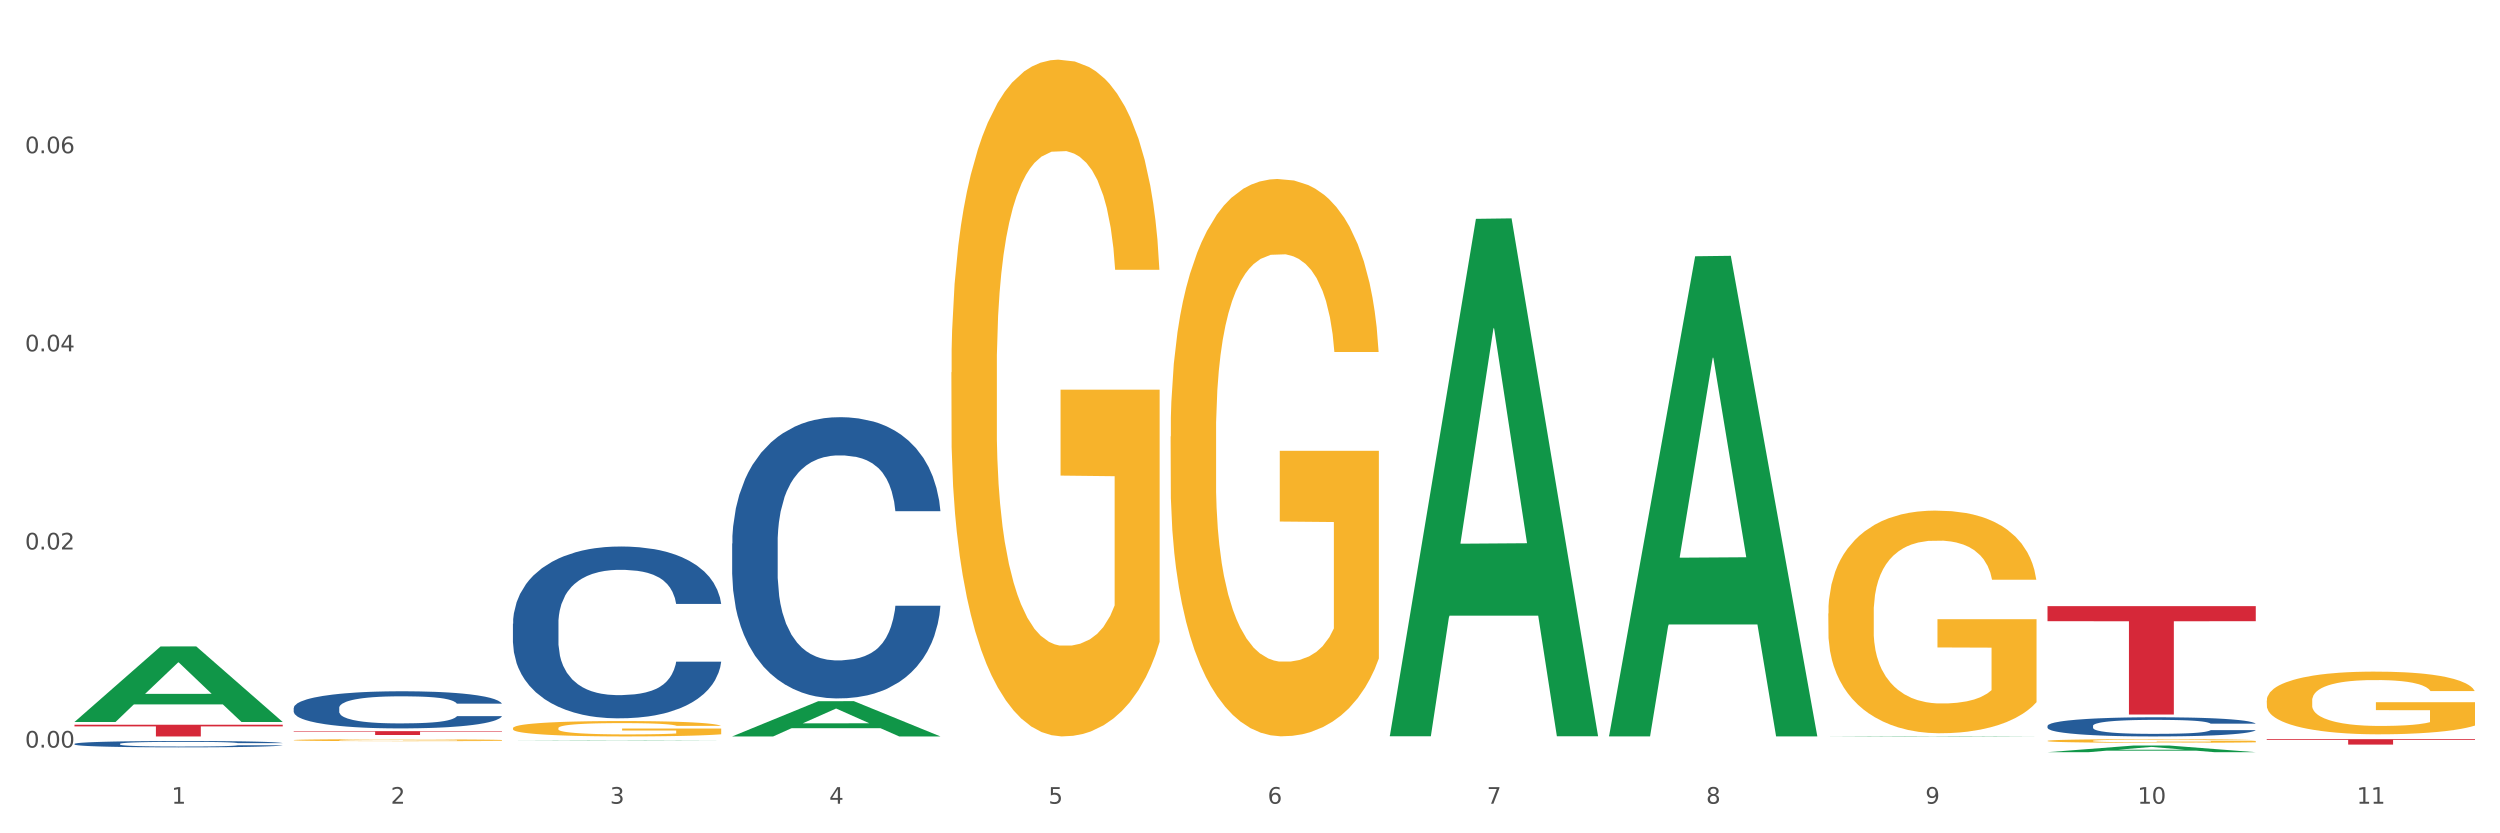
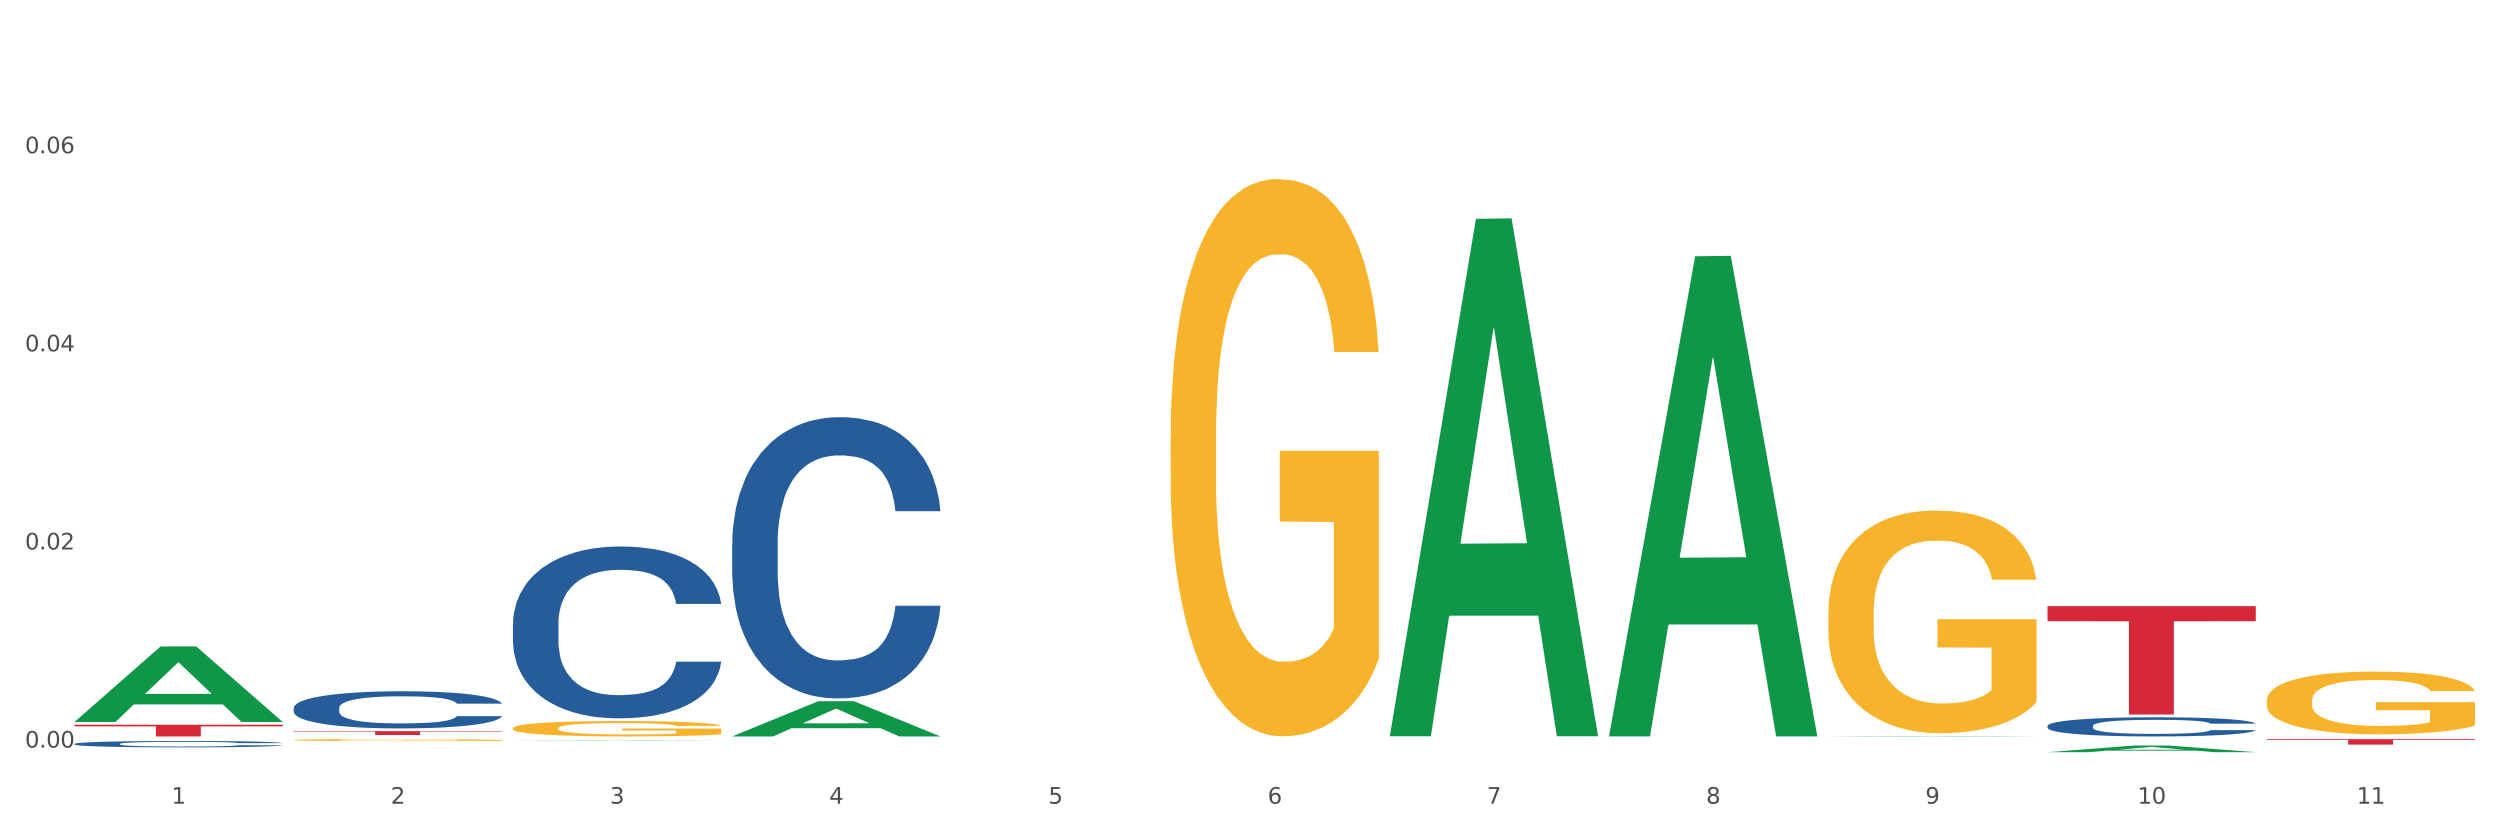
<svg xmlns="http://www.w3.org/2000/svg" xmlns:xlink="http://www.w3.org/1999/xlink" width="1080pt" height="360pt" viewBox="0 0 1080 360" version="1.1">
  <rect x="0" y="0" width="1080" height="360" fill="#333333" stroke="none" />
  <defs>
    <style type="text/css">*{stroke-linejoin: round; stroke-linecap: butt}</style>
  </defs>
  <g id="figure_1">
    <g id="patch_1">
      <path d="M 0 360  L 1080 360  L 1080 0  L 0 0  z " style="fill: #ffffff; stroke: #ffffff; stroke-linejoin: miter" />
    </g>
    <g id="axes_1">
      <g id="matplotlib.axis_1">
        <g id="xtick_1">
          <g id="text_1">
            <g style="fill: #4d4d4d" transform="translate(74.106 347.204) scale(0.096 -0.096)">
              <defs>
                <path id="DejaVuSans-31" d="M 794 531  L 1825 531  L 1825 4091  L 703 3866  L 703 4441  L 1819 4666  L 2450 4666  L 2450 531  L 3481 531  L 3481 0  L 794 0  L 794 531  z " transform="scale(0.016)" />
              </defs>
              <use xlink:href="#DejaVuSans-31" />
            </g>
          </g>
        </g>
        <g id="xtick_2">
          <g id="text_2">
            <g style="fill: #4d4d4d" transform="translate(168.812 347.204) scale(0.096 -0.096)">
              <defs>
                <path id="DejaVuSans-32" d="M 1228 531  L 3431 531  L 3431 0  L 469 0  L 469 531  Q 828 903 1448 1529  Q 2069 2156 2228 2338  Q 2531 2678 2651 2914  Q 2772 3150 2772 3378  Q 2772 3750 2511 3984  Q 2250 4219 1831 4219  Q 1534 4219 1204 4116  Q 875 4013 500 3803  L 500 4441  Q 881 4594 1212 4672  Q 1544 4750 1819 4750  Q 2544 4750 2975 4387  Q 3406 4025 3406 3419  Q 3406 3131 3298 2873  Q 3191 2616 2906 2266  Q 2828 2175 2409 1742  Q 1991 1309 1228 531  z " transform="scale(0.016)" />
              </defs>
              <use xlink:href="#DejaVuSans-32" />
            </g>
          </g>
        </g>
        <g id="xtick_3">
          <g id="text_3">
            <g style="fill: #4d4d4d" transform="translate(263.517 347.204) scale(0.096 -0.096)">
              <defs>
                <path id="DejaVuSans-33" d="M 2597 2516  Q 3050 2419 3304 2112  Q 3559 1806 3559 1356  Q 3559 666 3084 287  Q 2609 -91 1734 -91  Q 1441 -91 1130 -33  Q 819 25 488 141  L 488 750  Q 750 597 1062 519  Q 1375 441 1716 441  Q 2309 441 2620 675  Q 2931 909 2931 1356  Q 2931 1769 2642 2001  Q 2353 2234 1838 2234  L 1294 2234  L 1294 2753  L 1863 2753  Q 2328 2753 2575 2939  Q 2822 3125 2822 3475  Q 2822 3834 2567 4026  Q 2313 4219 1838 4219  Q 1578 4219 1281 4162  Q 984 4106 628 3988  L 628 4550  Q 988 4650 1302 4700  Q 1616 4750 1894 4750  Q 2613 4750 3031 4423  Q 3450 4097 3450 3541  Q 3450 3153 3228 2886  Q 3006 2619 2597 2516  z " transform="scale(0.016)" />
              </defs>
              <use xlink:href="#DejaVuSans-33" />
            </g>
          </g>
        </g>
        <g id="xtick_4">
          <g id="text_4">
            <g style="fill: #4d4d4d" transform="translate(358.223 347.204) scale(0.096 -0.096)">
              <defs>
                <path id="DejaVuSans-34" d="M 2419 4116  L 825 1625  L 2419 1625  L 2419 4116  z M 2253 4666  L 3047 4666  L 3047 1625  L 3713 1625  L 3713 1100  L 3047 1100  L 3047 0  L 2419 0  L 2419 1100  L 313 1100  L 313 1709  L 2253 4666  z " transform="scale(0.016)" />
              </defs>
              <use xlink:href="#DejaVuSans-34" />
            </g>
          </g>
        </g>
        <g id="xtick_5">
          <g id="text_5">
            <g style="fill: #4d4d4d" transform="translate(452.928 347.204) scale(0.096 -0.096)">
              <defs>
                <path id="DejaVuSans-35" d="M 691 4666  L 3169 4666  L 3169 4134  L 1269 4134  L 1269 2991  Q 1406 3038 1543 3061  Q 1681 3084 1819 3084  Q 2600 3084 3056 2656  Q 3513 2228 3513 1497  Q 3513 744 3044 326  Q 2575 -91 1722 -91  Q 1428 -91 1123 -41  Q 819 9 494 109  L 494 744  Q 775 591 1075 516  Q 1375 441 1709 441  Q 2250 441 2565 725  Q 2881 1009 2881 1497  Q 2881 1984 2565 2268  Q 2250 2553 1709 2553  Q 1456 2553 1204 2497  Q 953 2441 691 2322  L 691 4666  z " transform="scale(0.016)" />
              </defs>
              <use xlink:href="#DejaVuSans-35" />
            </g>
          </g>
        </g>
        <g id="xtick_6">
          <g id="text_6">
            <g style="fill: #4d4d4d" transform="translate(547.634 347.204) scale(0.096 -0.096)">
              <defs>
                <path id="DejaVuSans-36" d="M 2113 2584  Q 1688 2584 1439 2293  Q 1191 2003 1191 1497  Q 1191 994 1439 701  Q 1688 409 2113 409  Q 2538 409 2786 701  Q 3034 994 3034 1497  Q 3034 2003 2786 2293  Q 2538 2584 2113 2584  z M 3366 4563  L 3366 3988  Q 3128 4100 2886 4159  Q 2644 4219 2406 4219  Q 1781 4219 1451 3797  Q 1122 3375 1075 2522  Q 1259 2794 1537 2939  Q 1816 3084 2150 3084  Q 2853 3084 3261 2657  Q 3669 2231 3669 1497  Q 3669 778 3244 343  Q 2819 -91 2113 -91  Q 1303 -91 875 529  Q 447 1150 447 2328  Q 447 3434 972 4092  Q 1497 4750 2381 4750  Q 2619 4750 2861 4703  Q 3103 4656 3366 4563  z " transform="scale(0.016)" />
              </defs>
              <use xlink:href="#DejaVuSans-36" />
            </g>
          </g>
        </g>
        <g id="xtick_7">
          <g id="text_7">
            <g style="fill: #4d4d4d" transform="translate(642.339 347.204) scale(0.096 -0.096)">
              <defs>
                <path id="DejaVuSans-37" d="M 525 4666  L 3525 4666  L 3525 4397  L 1831 0  L 1172 0  L 2766 4134  L 525 4134  L 525 4666  z " transform="scale(0.016)" />
              </defs>
              <use xlink:href="#DejaVuSans-37" />
            </g>
          </g>
        </g>
        <g id="xtick_8">
          <g id="text_8">
            <g style="fill: #4d4d4d" transform="translate(737.044 347.204) scale(0.096 -0.096)">
              <defs>
                <path id="DejaVuSans-38" d="M 2034 2216  Q 1584 2216 1326 1975  Q 1069 1734 1069 1313  Q 1069 891 1326 650  Q 1584 409 2034 409  Q 2484 409 2743 651  Q 3003 894 3003 1313  Q 3003 1734 2745 1975  Q 2488 2216 2034 2216  z M 1403 2484  Q 997 2584 770 2862  Q 544 3141 544 3541  Q 544 4100 942 4425  Q 1341 4750 2034 4750  Q 2731 4750 3128 4425  Q 3525 4100 3525 3541  Q 3525 3141 3298 2862  Q 3072 2584 2669 2484  Q 3125 2378 3379 2068  Q 3634 1759 3634 1313  Q 3634 634 3220 271  Q 2806 -91 2034 -91  Q 1263 -91 848 271  Q 434 634 434 1313  Q 434 1759 690 2068  Q 947 2378 1403 2484  z M 1172 3481  Q 1172 3119 1398 2916  Q 1625 2713 2034 2713  Q 2441 2713 2670 2916  Q 2900 3119 2900 3481  Q 2900 3844 2670 4047  Q 2441 4250 2034 4250  Q 1625 4250 1398 4047  Q 1172 3844 1172 3481  z " transform="scale(0.016)" />
              </defs>
              <use xlink:href="#DejaVuSans-38" />
            </g>
          </g>
        </g>
        <g id="xtick_9">
          <g id="text_9">
            <g style="fill: #4d4d4d" transform="translate(831.75 347.204) scale(0.096 -0.096)">
              <defs>
                <path id="DejaVuSans-39" d="M 703 97  L 703 672  Q 941 559 1184 500  Q 1428 441 1663 441  Q 2288 441 2617 861  Q 2947 1281 2994 2138  Q 2813 1869 2534 1725  Q 2256 1581 1919 1581  Q 1219 1581 811 2004  Q 403 2428 403 3163  Q 403 3881 828 4315  Q 1253 4750 1959 4750  Q 2769 4750 3195 4129  Q 3622 3509 3622 2328  Q 3622 1225 3098 567  Q 2575 -91 1691 -91  Q 1453 -91 1209 -44  Q 966 3 703 97  z M 1959 2075  Q 2384 2075 2632 2365  Q 2881 2656 2881 3163  Q 2881 3666 2632 3958  Q 2384 4250 1959 4250  Q 1534 4250 1286 3958  Q 1038 3666 1038 3163  Q 1038 2656 1286 2365  Q 1534 2075 1959 2075  z " transform="scale(0.016)" />
              </defs>
              <use xlink:href="#DejaVuSans-39" />
            </g>
          </g>
        </g>
        <g id="xtick_10">
          <g id="text_10">
            <g style="fill: #4d4d4d" transform="translate(923.401 347.204) scale(0.096 -0.096)">
              <defs>
                <path id="DejaVuSans-30" d="M 2034 4250  Q 1547 4250 1301 3770  Q 1056 3291 1056 2328  Q 1056 1369 1301 889  Q 1547 409 2034 409  Q 2525 409 2770 889  Q 3016 1369 3016 2328  Q 3016 3291 2770 3770  Q 2525 4250 2034 4250  z M 2034 4750  Q 2819 4750 3233 4129  Q 3647 3509 3647 2328  Q 3647 1150 3233 529  Q 2819 -91 2034 -91  Q 1250 -91 836 529  Q 422 1150 422 2328  Q 422 3509 836 4129  Q 1250 4750 2034 4750  z " transform="scale(0.016)" />
              </defs>
              <use xlink:href="#DejaVuSans-31" />
              <use xlink:href="#DejaVuSans-30" transform="translate(63.623 0)" />
            </g>
          </g>
        </g>
        <g id="xtick_11">
          <g id="text_11">
            <g style="fill: #4d4d4d" transform="translate(1018.107 347.204) scale(0.096 -0.096)">
              <use xlink:href="#DejaVuSans-31" />
              <use xlink:href="#DejaVuSans-31" transform="translate(63.623 0)" />
            </g>
          </g>
        </g>
        <g id="xtick_12" />
        <g id="xtick_13" />
        <g id="xtick_14" />
        <g id="xtick_15" />
        <g id="xtick_16" />
        <g id="xtick_17" />
        <g id="xtick_18" />
        <g id="xtick_19" />
        <g id="xtick_20" />
        <g id="xtick_21" />
      </g>
      <g id="matplotlib.axis_2">
        <g id="ytick_1">
          <g id="text_12">
            <g style="fill: #4d4d4d" transform="translate(10.8 322.965) scale(0.096 -0.096)">
              <defs>
                <path id="DejaVuSans-2e" d="M 684 794  L 1344 794  L 1344 0  L 684 0  L 684 794  z " transform="scale(0.016)" />
              </defs>
              <use xlink:href="#DejaVuSans-30" />
              <use xlink:href="#DejaVuSans-2e" transform="translate(63.623 0)" />
              <use xlink:href="#DejaVuSans-30" transform="translate(95.41 0)" />
              <use xlink:href="#DejaVuSans-30" transform="translate(159.033 0)" />
            </g>
          </g>
        </g>
        <g id="ytick_2">
          <g id="text_13">
            <g style="fill: #4d4d4d" transform="translate(10.8 237.377) scale(0.096 -0.096)">
              <use xlink:href="#DejaVuSans-30" />
              <use xlink:href="#DejaVuSans-2e" transform="translate(63.623 0)" />
              <use xlink:href="#DejaVuSans-30" transform="translate(95.41 0)" />
              <use xlink:href="#DejaVuSans-32" transform="translate(159.033 0)" />
            </g>
          </g>
        </g>
        <g id="ytick_3">
          <g id="text_14">
            <g style="fill: #4d4d4d" transform="translate(10.8 151.789) scale(0.096 -0.096)">
              <use xlink:href="#DejaVuSans-30" />
              <use xlink:href="#DejaVuSans-2e" transform="translate(63.623 0)" />
              <use xlink:href="#DejaVuSans-30" transform="translate(95.41 0)" />
              <use xlink:href="#DejaVuSans-34" transform="translate(159.033 0)" />
            </g>
          </g>
        </g>
        <g id="ytick_4">
          <g id="text_15">
            <g style="fill: #4d4d4d" transform="translate(10.8 66.201) scale(0.096 -0.096)">
              <use xlink:href="#DejaVuSans-30" />
              <use xlink:href="#DejaVuSans-2e" transform="translate(63.623 0)" />
              <use xlink:href="#DejaVuSans-30" transform="translate(95.41 0)" />
              <use xlink:href="#DejaVuSans-36" transform="translate(159.033 0)" />
            </g>
          </g>
        </g>
        <g id="ytick_5" />
        <g id="ytick_6" />
        <g id="ytick_7" />
        <g id="ytick_8" />
      </g>
      <g id="PolyCollection_1">
        <path d="M 32.175 311.852  L 32.268 311.822  L 69.369 279.267  L 84.766 279.236  L 122.145 311.914  L 104.337 311.914  L 96.267 304.304  L 57.96 304.304  L 57.682 304.427  L 49.891 311.914  L 32.175 311.914  L 32.175 311.852  L 62.783 299.763  L 91.444 299.733  L 77.253 286.201  L 77.067 286.14  L 76.882 286.232  L 62.691 299.733  L 62.783 299.763  L 32.175 311.852  z " clip-path="url(#p949eebed60)" style="fill: #109648" />
-         <path d="M 410.997 160.866  L 411.103 160.599  L 411.103 150.987  L 411.316 142.71  L 412.378 122.684  L 413.971 106.129  L 415.14 97.318  L 416.308 90.109  L 417.689 82.9  L 419.388 75.423  L 422.469 64.476  L 424.381 58.869  L 426.718 52.995  L 430.967 44.45  L 434.047 39.644  L 437.234 35.639  L 442.439 30.833  L 445.838 28.697  L 449.449 27.095  L 453.804 26.027  L 457.097 25.759  L 464.32 26.561  L 470.481 28.964  L 473.456 30.833  L 477.28 34.037  L 479.298 36.173  L 482.591 40.445  L 485.99 46.052  L 488.327 50.858  L 491.832 59.937  L 494.488 69.015  L 496.931 80.23  L 498.205 87.973  L 499.161 95.182  L 500.011 103.459  L 500.861 116.543  L 481.741 116.543  L 480.997 107.198  L 479.829 98.386  L 478.129 89.842  L 476.642 84.502  L 474.093 77.826  L 471.756 73.554  L 469.313 70.35  L 466.339 67.68  L 464.002 66.345  L 460.709 65.277  L 454.229 65.544  L 449.874 67.68  L 446.9 70.35  L 444.988 72.753  L 443.288 75.423  L 441.376 79.161  L 439.146 84.769  L 437.552 89.842  L 435.959 96.25  L 434.684 102.658  L 433.516 110.135  L 432.56 118.145  L 431.816 126.422  L 431.179 136.569  L 430.648 153.39  L 430.648 189.971  L 430.86 198.248  L 431.392 209.195  L 432.029 217.473  L 433.091 227.352  L 434.047 234.027  L 435.853 243.64  L 437.871 251.65  L 439.464 256.723  L 441.058 260.995  L 443.82 266.869  L 446.9 271.676  L 449.556 274.613  L 453.167 277.283  L 455.61 278.351  L 457.735 278.885  L 462.94 278.885  L 466.657 278.084  L 470.8 276.215  L 473.987 273.812  L 476.642 270.875  L 479.616 266.068  L 481.528 261.529  L 481.528 205.724  L 458.16 205.457  L 458.16 168.343  L 500.967 168.343  L 500.967 277.283  L 499.161 282.89  L 497.143 287.963  L 495.019 292.502  L 491.832 298.11  L 488.008 303.45  L 484.609 307.188  L 480.997 310.392  L 476.748 313.329  L 471.225 315.999  L 467.826 317.067  L 463.577 317.868  L 458.584 318.135  L 454.229 317.601  L 449.98 316.266  L 445.519 313.863  L 441.164 310.392  L 437.871 306.921  L 434.578 302.649  L 431.073 297.042  L 428.311 291.701  L 426.187 286.895  L 423.85 280.754  L 421.3 272.744  L 419.388 265.534  L 417.689 258.058  L 415.883 248.446  L 414.608 240.168  L 413.334 229.755  L 412.59 222.012  L 411.74 209.996  L 411.103 193.175  L 410.997 160.866  z " clip-path="url(#p949eebed60)" style="fill: #f7b32b" />
        <path d="M 505.702 188.579  L 505.809 188.359  L 505.809 180.443  L 506.021 173.627  L 507.083 157.135  L 508.677 143.502  L 509.845 136.246  L 511.014 130.309  L 512.394 124.372  L 514.094 118.215  L 517.174 109.199  L 519.086 104.582  L 521.423 99.744  L 525.672 92.708  L 528.753 88.75  L 531.939 85.451  L 537.144 81.493  L 540.543 79.734  L 544.155 78.415  L 548.51 77.535  L 551.803 77.316  L 559.026 77.975  L 565.187 79.954  L 568.161 81.493  L 571.985 84.132  L 574.003 85.891  L 577.296 89.409  L 580.695 94.027  L 583.032 97.985  L 586.537 105.461  L 589.193 112.938  L 591.636 122.173  L 592.911 128.55  L 593.867 134.487  L 594.717 141.303  L 595.566 152.078  L 576.446 152.078  L 575.703 144.382  L 574.534 137.125  L 572.835 130.089  L 571.348 125.691  L 568.798 120.194  L 566.461 116.676  L 564.018 114.037  L 561.044 111.838  L 558.707 110.739  L 555.414 109.859  L 548.935 110.079  L 544.58 111.838  L 541.606 114.037  L 539.694 116.016  L 537.994 118.215  L 536.082 121.293  L 533.851 125.911  L 532.258 130.089  L 530.665 135.366  L 529.39 140.644  L 528.222 146.8  L 527.266 153.397  L 526.522 160.214  L 525.885 168.569  L 525.354 182.422  L 525.354 212.547  L 525.566 219.364  L 526.097 228.379  L 526.734 235.196  L 527.797 243.332  L 528.753 248.829  L 530.558 256.745  L 532.577 263.342  L 534.17 267.519  L 535.763 271.038  L 538.525 275.875  L 541.606 279.833  L 544.261 282.252  L 547.873 284.451  L 550.316 285.33  L 552.44 285.77  L 557.645 285.77  L 561.363 285.111  L 565.505 283.571  L 568.692 281.592  L 571.348 279.174  L 574.322 275.216  L 576.234 271.477  L 576.234 225.521  L 552.865 225.301  L 552.865 194.736  L 595.673 194.736  L 595.673 284.451  L 593.867 289.069  L 591.849 293.246  L 589.724 296.985  L 586.537 301.602  L 582.713 306  L 579.314 309.078  L 575.703 311.717  L 571.454 314.136  L 565.93 316.335  L 562.531 317.214  L 558.282 317.874  L 553.29 318.094  L 548.935 317.654  L 544.686 316.555  L 540.225 314.576  L 535.87 311.717  L 532.577 308.859  L 529.284 305.34  L 525.778 300.723  L 523.017 296.325  L 520.892 292.367  L 518.555 287.309  L 516.006 280.713  L 514.094 274.776  L 512.394 268.619  L 510.589 260.703  L 509.314 253.886  L 508.039 245.311  L 507.296 238.934  L 506.446 229.039  L 505.809 215.186  L 505.702 188.579  z " clip-path="url(#p949eebed60)" style="fill: #f7b32b" />
        <path d="M 789.819 265.025  L 789.925 264.937  L 789.925 261.775  L 790.138 259.051  L 791.2 252.463  L 792.793 247.016  L 793.962 244.117  L 795.13 241.745  L 796.511 239.373  L 798.21 236.913  L 801.291 233.311  L 803.203 231.466  L 805.54 229.533  L 809.789 226.722  L 812.869 225.141  L 816.056 223.823  L 821.261 222.242  L 824.66 221.539  L 828.271 221.012  L 832.626 220.66  L 835.919 220.573  L 843.142 220.836  L 849.303 221.627  L 852.277 222.242  L 856.101 223.296  L 858.12 223.999  L 861.413 225.404  L 864.812 227.249  L 867.149 228.831  L 870.654 231.817  L 873.309 234.804  L 875.753 238.494  L 877.027 241.042  L 877.983 243.414  L 878.833 246.137  L 879.683 250.442  L 860.563 250.442  L 859.819 247.367  L 858.651 244.468  L 856.951 241.657  L 855.464 239.9  L 852.915 237.704  L 850.578 236.298  L 848.135 235.244  L 845.161 234.365  L 842.824 233.926  L 839.531 233.575  L 833.051 233.662  L 828.696 234.365  L 825.722 235.244  L 823.81 236.034  L 822.11 236.913  L 820.198 238.143  L 817.968 239.988  L 816.374 241.657  L 814.781 243.765  L 813.506 245.874  L 812.338 248.334  L 811.382 250.969  L 810.638 253.692  L 810.001 257.031  L 809.47 262.565  L 809.47 274.601  L 809.682 277.324  L 810.213 280.926  L 810.851 283.65  L 811.913 286.9  L 812.869 289.096  L 814.675 292.259  L 816.693 294.895  L 818.286 296.564  L 819.88 297.969  L 822.641 299.902  L 825.722 301.483  L 828.377 302.45  L 831.989 303.328  L 834.432 303.68  L 836.557 303.855  L 841.761 303.855  L 845.479 303.592  L 849.622 302.977  L 852.809 302.186  L 855.464 301.22  L 858.438 299.639  L 860.35 298.145  L 860.35 279.784  L 836.981 279.696  L 836.981 267.485  L 879.789 267.485  L 879.789 303.328  L 877.983 305.173  L 875.965 306.842  L 873.841 308.336  L 870.654 310.181  L 866.83 311.938  L 863.431 313.168  L 859.819 314.222  L 855.57 315.188  L 850.047 316.067  L 846.648 316.418  L 842.399 316.682  L 837.406 316.77  L 833.051 316.594  L 828.802 316.155  L 824.341 315.364  L 819.986 314.222  L 816.693 313.08  L 813.4 311.674  L 809.895 309.829  L 807.133 308.072  L 805.009 306.491  L 802.672 304.47  L 800.122 301.835  L 798.21 299.463  L 796.511 297.003  L 794.705 293.84  L 793.43 291.117  L 792.156 287.691  L 791.412 285.143  L 790.562 281.19  L 789.925 275.655  L 789.819 265.025  z " clip-path="url(#p949eebed60)" style="fill: #f7b32b" />
-         <path d="M 884.524 320.047  L 884.631 320.045  L 884.631 319.993  L 884.843 319.949  L 885.905 319.841  L 887.499 319.752  L 888.667 319.704  L 889.835 319.665  L 891.216 319.626  L 892.916 319.586  L 895.996 319.527  L 897.908 319.497  L 900.245 319.465  L 904.494 319.419  L 907.575 319.393  L 910.761 319.371  L 915.966 319.345  L 919.365 319.334  L 922.977 319.325  L 927.332 319.32  L 930.625 319.318  L 937.848 319.322  L 944.009 319.335  L 946.983 319.345  L 950.807 319.363  L 952.825 319.374  L 956.118 319.397  L 959.517 319.428  L 961.854 319.453  L 965.359 319.502  L 968.015 319.551  L 970.458 319.612  L 971.733 319.654  L 972.689 319.692  L 973.539 319.737  L 974.388 319.808  L 955.268 319.808  L 954.525 319.757  L 953.356 319.71  L 951.657 319.664  L 950.17 319.635  L 947.62 319.599  L 945.283 319.576  L 942.84 319.559  L 939.866 319.544  L 937.529 319.537  L 934.236 319.531  L 927.757 319.533  L 923.402 319.544  L 920.427 319.559  L 918.515 319.572  L 916.816 319.586  L 914.904 319.606  L 912.673 319.636  L 911.08 319.664  L 909.487 319.698  L 908.212 319.733  L 907.043 319.773  L 906.087 319.816  L 905.344 319.861  L 904.707 319.916  L 904.175 320.006  L 904.175 320.204  L 904.388 320.248  L 904.919 320.307  L 905.556 320.352  L 906.619 320.405  L 907.575 320.441  L 909.38 320.493  L 911.399 320.536  L 912.992 320.564  L 914.585 320.587  L 917.347 320.618  L 920.427 320.644  L 923.083 320.66  L 926.695 320.674  L 929.138 320.68  L 931.262 320.683  L 936.467 320.683  L 940.185 320.679  L 944.327 320.669  L 947.514 320.656  L 950.17 320.64  L 953.144 320.614  L 955.056 320.59  L 955.056 320.289  L 931.687 320.287  L 931.687 320.087  L 974.495 320.087  L 974.495 320.674  L 972.689 320.705  L 970.671 320.732  L 968.546 320.757  L 965.359 320.787  L 961.535 320.816  L 958.136 320.836  L 954.525 320.853  L 950.276 320.869  L 944.752 320.883  L 941.353 320.889  L 937.104 320.893  L 932.112 320.895  L 927.757 320.892  L 923.508 320.885  L 919.047 320.872  L 914.691 320.853  L 911.399 320.834  L 908.106 320.811  L 904.6 320.781  L 901.839 320.752  L 899.714 320.726  L 897.377 320.693  L 894.828 320.65  L 892.916 320.611  L 891.216 320.571  L 889.411 320.519  L 888.136 320.474  L 886.861 320.418  L 886.118 320.376  L 885.268 320.312  L 884.631 320.221  L 884.524 320.047  z " clip-path="url(#p949eebed60)" style="fill: #f7b32b" />
        <path d="M 979.23 302.655  L 979.336 302.63  L 979.336 301.739  L 979.548 300.972  L 980.611 299.117  L 982.204 297.583  L 983.372 296.767  L 984.541 296.099  L 985.922 295.431  L 987.621 294.738  L 990.702 293.724  L 992.614 293.205  L 994.951 292.66  L 999.2 291.869  L 1002.28 291.423  L 1005.467 291.052  L 1010.672 290.607  L 1014.071 290.409  L 1017.682 290.261  L 1022.037 290.162  L 1025.33 290.137  L 1032.553 290.211  L 1038.714 290.434  L 1041.688 290.607  L 1045.512 290.904  L 1047.531 291.102  L 1050.824 291.498  L 1054.223 292.017  L 1056.56 292.462  L 1060.065 293.303  L 1062.72 294.145  L 1065.164 295.184  L 1066.438 295.901  L 1067.394 296.569  L 1068.244 297.336  L 1069.094 298.548  L 1049.974 298.548  L 1049.23 297.682  L 1048.062 296.866  L 1046.362 296.074  L 1044.875 295.579  L 1042.326 294.961  L 1039.989 294.565  L 1037.546 294.268  L 1034.572 294.021  L 1032.235 293.897  L 1028.942 293.798  L 1022.462 293.823  L 1018.107 294.021  L 1015.133 294.268  L 1013.221 294.491  L 1011.521 294.738  L 1009.609 295.085  L 1007.379 295.604  L 1005.785 296.074  L 1004.192 296.668  L 1002.917 297.262  L 1001.749 297.954  L 1000.793 298.697  L 1000.049 299.463  L 999.412 300.403  L 998.881 301.962  L 998.881 305.351  L 999.093 306.118  L 999.624 307.132  L 1000.262 307.899  L 1001.324 308.815  L 1002.28 309.433  L 1004.086 310.324  L 1006.104 311.066  L 1007.697 311.536  L 1009.291 311.932  L 1012.052 312.476  L 1015.133 312.921  L 1017.788 313.193  L 1021.4 313.441  L 1023.843 313.54  L 1025.968 313.589  L 1031.172 313.589  L 1034.89 313.515  L 1039.033 313.342  L 1042.22 313.119  L 1044.875 312.847  L 1047.849 312.402  L 1049.761 311.981  L 1049.761 306.811  L 1026.392 306.786  L 1026.392 303.347  L 1069.2 303.347  L 1069.2 313.441  L 1067.394 313.96  L 1065.376 314.43  L 1063.252 314.851  L 1060.065 315.37  L 1056.241 315.865  L 1052.842 316.211  L 1049.23 316.508  L 1044.981 316.78  L 1039.458 317.028  L 1036.059 317.127  L 1031.81 317.201  L 1026.817 317.226  L 1022.462 317.176  L 1018.213 317.053  L 1013.752 316.83  L 1009.397 316.508  L 1006.104 316.187  L 1002.811 315.791  L 999.306 315.271  L 996.544 314.777  L 994.42 314.331  L 992.083 313.762  L 989.533 313.02  L 987.621 312.352  L 985.922 311.66  L 984.116 310.769  L 982.841 310.002  L 981.567 309.037  L 980.823 308.32  L 979.973 307.207  L 979.336 305.648  L 979.23 302.655  z " clip-path="url(#p949eebed60)" style="fill: #f7b32b" />
        <path d="M 884.524 313.582  L 884.631 313.574  L 884.631 313.362  L 884.95 313.075  L 886.12 312.545  L 887.608 312.144  L 890.161 311.675  L 891.543 311.479  L 893.351 311.259  L 897.073 310.904  L 901.327 310.601  L 904.305 310.434  L 906.538 310.329  L 911.537 310.139  L 914.408 310.056  L 917.386 309.988  L 919.938 309.943  L 924.192 309.89  L 927.595 309.867  L 931.53 309.859  L 934.827 309.867  L 939.187 309.897  L 945.568 309.988  L 948.014 310.041  L 951.311 310.132  L 954.714 310.253  L 957.479 310.374  L 960.669 310.548  L 963.966 310.775  L 967.157 311.062  L 969.39 311.327  L 971.198 311.607  L 972.793 311.948  L 973.963 312.318  L 974.495 312.629  L 955.033 312.629  L 954.501 312.349  L 953.438 312.046  L 952.374 311.842  L 951.204 311.675  L 949.396 311.486  L 947.801 311.365  L 945.143 311.221  L 942.697 311.131  L 940.676 311.078  L 938.23 311.032  L 933.019 310.987  L 929.297 310.987  L 926.957 311.002  L 924.086 311.04  L 921.64 311.093  L 918.768 311.183  L 916.535 311.282  L 914.302 311.41  L 913.026 311.501  L 911.111 311.668  L 909.835 311.804  L 908.134 312.038  L 907.176 312.205  L 905.475 312.636  L 904.73 312.954  L 904.411 313.173  L 904.199 313.415  L 904.199 314.596  L 904.837 315.125  L 905.368 315.352  L 906.219 315.609  L 907.814 315.942  L 910.154 316.268  L 912.6 316.502  L 914.621 316.646  L 916.535 316.752  L 918.449 316.835  L 920.789 316.911  L 922.703 316.956  L 925.575 317.001  L 928.978 317.024  L 931.636 317.024  L 937.06 316.986  L 939.506 316.949  L 941.846 316.896  L 944.398 316.812  L 946.419 316.722  L 947.589 316.653  L 949.503 316.51  L 950.992 316.358  L 952.268 316.184  L 953.119 316.033  L 954.076 315.806  L 954.82 315.549  L 955.033 315.413  L 974.495 315.413  L 974.069 315.685  L 973.325 315.95  L 971.836 316.305  L 970.666 316.51  L 968.858 316.759  L 966.944 316.971  L 964.285 317.206  L 961.839 317.38  L 959.287 317.531  L 956.522 317.667  L 951.523 317.856  L 949.715 317.909  L 945.887 318  L 942.909 318.053  L 938.549 318.106  L 934.082 318.136  L 929.403 318.144  L 925.256 318.129  L 920.683 318.083  L 917.811 318.038  L 914.621 317.97  L 910.899 317.864  L 907.389 317.735  L 904.092 317.584  L 901.008 317.41  L 898.137 317.213  L 894.415 316.888  L 891.65 316.57  L 889.629 316.275  L 888.246 316.026  L 886.864 315.708  L 886.12 315.488  L 884.95 314.959  L 884.524 314.467  L 884.524 313.582  z " clip-path="url(#p949eebed60)" style="fill: #255c99" />
        <path d="M 316.291 234.813  L 316.398 234.702  L 316.398 231.595  L 316.717 227.378  L 317.887 219.611  L 319.376 213.729  L 321.928 206.849  L 323.31 203.964  L 325.118 200.746  L 328.84 195.531  L 333.094 191.092  L 336.072 188.651  L 338.305 187.097  L 343.304 184.323  L 346.175 183.103  L 349.153 182.104  L 351.705 181.438  L 355.959 180.661  L 359.362 180.328  L 363.297 180.217  L 366.594 180.328  L 370.954 180.772  L 377.335 182.104  L 379.781 182.881  L 383.078 184.212  L 386.481 185.988  L 389.246 187.763  L 392.436 190.315  L 395.733 193.644  L 398.924 197.861  L 401.157 201.745  L 402.965 205.851  L 404.56 210.844  L 405.73 216.282  L 406.262 220.831  L 386.8 220.831  L 386.268 216.725  L 385.205 212.287  L 384.141 209.291  L 382.971 206.849  L 381.164 204.075  L 379.568 202.3  L 376.91 200.191  L 374.464 198.86  L 372.443 198.083  L 369.997 197.417  L 364.786 196.751  L 361.064 196.751  L 358.724 196.973  L 355.853 197.528  L 353.407 198.305  L 350.535 199.637  L 348.302 201.079  L 346.069 202.966  L 344.793 204.297  L 342.878 206.738  L 341.602 208.736  L 339.901 212.176  L 338.944 214.617  L 337.242 220.942  L 336.498 225.603  L 336.178 228.821  L 335.966 232.372  L 335.966 249.683  L 336.604 257.45  L 337.136 260.779  L 337.986 264.552  L 339.582 269.435  L 341.921 274.206  L 344.367 277.646  L 346.388 279.755  L 348.302 281.308  L 350.216 282.529  L 352.556 283.638  L 354.47 284.304  L 357.342 284.97  L 360.745 285.303  L 363.403 285.303  L 368.827 284.748  L 371.273 284.193  L 373.613 283.416  L 376.165 282.196  L 378.186 280.864  L 379.356 279.865  L 381.27 277.757  L 382.759 275.538  L 384.035 272.986  L 384.886 270.766  L 385.843 267.437  L 386.587 263.664  L 386.8 261.667  L 406.262 261.667  L 405.836 265.662  L 405.092 269.546  L 403.603 274.761  L 402.433 277.757  L 400.625 281.419  L 398.711 284.526  L 396.052 287.966  L 393.606 290.518  L 391.054 292.738  L 388.289 294.735  L 383.291 297.509  L 381.483 298.286  L 377.654 299.618  L 374.676 300.394  L 370.316 301.171  L 365.849 301.615  L 361.17 301.726  L 357.023 301.504  L 352.45 300.838  L 349.578 300.172  L 346.388 299.174  L 342.666 297.62  L 339.156 295.734  L 335.859 293.514  L 332.775 290.962  L 329.904 288.077  L 326.182 283.305  L 323.417 278.645  L 321.396 274.317  L 320.014 270.655  L 318.631 265.995  L 317.887 262.777  L 316.717 255.009  L 316.291 247.796  L 316.291 234.813  z " clip-path="url(#p949eebed60)" style="fill: #255c99" />
        <path d="M 221.586 269.441  L 221.692 269.374  L 221.692 267.475  L 222.011 264.899  L 223.181 260.153  L 224.67 256.56  L 227.222 252.357  L 228.605 250.594  L 230.413 248.628  L 234.135 245.442  L 238.389 242.73  L 241.367 241.238  L 243.6 240.289  L 248.598 238.594  L 251.47 237.849  L 254.447 237.238  L 257 236.832  L 261.254 236.357  L 264.657 236.154  L 268.592 236.086  L 271.888 236.154  L 276.249 236.425  L 282.63 237.238  L 285.076 237.713  L 288.372 238.527  L 291.775 239.611  L 294.541 240.696  L 297.731 242.255  L 301.028 244.289  L 304.218 246.865  L 306.451 249.238  L 308.259 251.747  L 309.855 254.798  L 311.024 258.12  L 311.556 260.899  L 292.095 260.899  L 291.563 258.391  L 290.499 255.679  L 289.436 253.848  L 288.266 252.357  L 286.458 250.662  L 284.863 249.577  L 282.204 248.289  L 279.758 247.476  L 277.738 247.001  L 275.292 246.594  L 270.081 246.187  L 266.358 246.187  L 264.019 246.323  L 261.147 246.662  L 258.701 247.137  L 255.83 247.95  L 253.597 248.832  L 251.363 249.984  L 250.087 250.798  L 248.173 252.289  L 246.897 253.509  L 245.195 255.611  L 244.238 257.103  L 242.536 260.967  L 241.792 263.814  L 241.473 265.781  L 241.26 267.95  L 241.26 278.526  L 241.898 283.272  L 242.43 285.306  L 243.281 287.611  L 244.876 290.594  L 247.216 293.509  L 249.662 295.611  L 251.682 296.899  L 253.597 297.848  L 255.511 298.594  L 257.851 299.272  L 259.765 299.678  L 262.636 300.085  L 266.039 300.289  L 268.698 300.289  L 274.122 299.95  L 276.568 299.611  L 278.907 299.136  L 281.46 298.39  L 283.48 297.577  L 284.65 296.967  L 286.564 295.678  L 288.053 294.323  L 289.329 292.763  L 290.18 291.407  L 291.137 289.373  L 291.882 287.068  L 292.095 285.848  L 311.556 285.848  L 311.131 288.289  L 310.386 290.662  L 308.897 293.848  L 307.728 295.678  L 305.92 297.916  L 304.005 299.814  L 301.347 301.916  L 298.901 303.475  L 296.348 304.831  L 293.583 306.051  L 288.585 307.746  L 286.777 308.221  L 282.949 309.034  L 279.971 309.509  L 275.611 309.983  L 271.144 310.255  L 266.465 310.322  L 262.317 310.187  L 257.744 309.78  L 254.873 309.373  L 251.682 308.763  L 247.96 307.814  L 244.451 306.661  L 241.154 305.306  L 238.07 303.746  L 235.198 301.984  L 231.476 299.068  L 228.711 296.221  L 226.691 293.577  L 225.308 291.34  L 223.926 288.492  L 223.181 286.526  L 222.011 281.78  L 221.586 277.374  L 221.586 269.441  z " clip-path="url(#p949eebed60)" style="fill: #255c99" />
        <path d="M 126.88 305.837  L 126.987 305.822  L 126.987 305.412  L 127.306 304.856  L 128.476 303.83  L 129.965 303.054  L 132.517 302.146  L 133.899 301.765  L 135.707 301.34  L 139.43 300.652  L 143.683 300.066  L 146.661 299.743  L 148.894 299.538  L 153.893 299.172  L 156.764 299.011  L 159.742 298.879  L 162.294 298.791  L 166.548 298.689  L 169.951 298.645  L 173.886 298.63  L 177.183 298.645  L 181.543 298.703  L 187.924 298.879  L 190.37 298.982  L 193.667 299.157  L 197.07 299.392  L 199.835 299.626  L 203.025 299.963  L 206.322 300.403  L 209.513 300.959  L 211.746 301.472  L 213.554 302.014  L 215.149 302.673  L 216.319 303.391  L 216.851 303.991  L 197.389 303.991  L 196.857 303.449  L 195.794 302.863  L 194.73 302.468  L 193.561 302.146  L 191.753 301.779  L 190.157 301.545  L 187.499 301.267  L 185.053 301.091  L 183.032 300.988  L 180.586 300.901  L 175.375 300.813  L 171.653 300.813  L 169.313 300.842  L 166.442 300.915  L 163.996 301.018  L 161.124 301.194  L 158.891 301.384  L 156.658 301.633  L 155.382 301.809  L 153.467 302.131  L 152.191 302.395  L 150.49 302.849  L 149.533 303.171  L 147.831 304.006  L 147.087 304.621  L 146.768 305.046  L 146.555 305.515  L 146.555 307.8  L 147.193 308.825  L 147.725 309.265  L 148.575 309.763  L 150.171 310.407  L 152.51 311.037  L 154.956 311.491  L 156.977 311.769  L 158.891 311.974  L 160.805 312.136  L 163.145 312.282  L 165.059 312.37  L 167.931 312.458  L 171.334 312.502  L 173.993 312.502  L 179.416 312.429  L 181.862 312.355  L 184.202 312.253  L 186.754 312.092  L 188.775 311.916  L 189.945 311.784  L 191.859 311.506  L 193.348 311.213  L 194.624 310.876  L 195.475 310.583  L 196.432 310.143  L 197.176 309.645  L 197.389 309.382  L 216.851 309.382  L 216.425 309.909  L 215.681 310.422  L 214.192 311.11  L 213.022 311.506  L 211.214 311.989  L 209.3 312.399  L 206.641 312.853  L 204.195 313.19  L 201.643 313.483  L 198.878 313.747  L 193.88 314.113  L 192.072 314.216  L 188.243 314.391  L 185.265 314.494  L 180.905 314.596  L 176.439 314.655  L 171.759 314.67  L 167.612 314.64  L 163.039 314.553  L 160.167 314.465  L 156.977 314.333  L 153.255 314.128  L 149.745 313.879  L 146.448 313.586  L 143.364 313.249  L 140.493 312.868  L 136.771 312.238  L 134.006 311.623  L 131.985 311.052  L 130.603 310.568  L 129.22 309.953  L 128.476 309.528  L 127.306 308.503  L 126.88 307.551  L 126.88 305.837  z " clip-path="url(#p949eebed60)" style="fill: #255c99" />
        <path d="M 32.175 321.345  L 32.281 321.342  L 32.281 321.272  L 32.6 321.176  L 33.77 321  L 35.259 320.867  L 37.811 320.711  L 39.194 320.646  L 41.002 320.573  L 44.724 320.455  L 48.978 320.354  L 51.956 320.299  L 54.189 320.263  L 59.187 320.201  L 62.059 320.173  L 65.036 320.15  L 67.589 320.135  L 71.843 320.118  L 75.246 320.11  L 79.181 320.108  L 82.477 320.11  L 86.838 320.12  L 93.219 320.15  L 95.665 320.168  L 98.961 320.198  L 102.365 320.238  L 105.13 320.279  L 108.32 320.336  L 111.617 320.412  L 114.807 320.507  L 117.041 320.595  L 118.848 320.689  L 120.444 320.802  L 121.613 320.925  L 122.145 321.028  L 102.684 321.028  L 102.152 320.935  L 101.088 320.834  L 100.025 320.766  L 98.855 320.711  L 97.047 320.648  L 95.452 320.608  L 92.793 320.56  L 90.347 320.53  L 88.327 320.512  L 85.881 320.497  L 80.67 320.482  L 76.947 320.482  L 74.608 320.487  L 71.736 320.5  L 69.29 320.517  L 66.419 320.548  L 64.186 320.58  L 61.952 320.623  L 60.676 320.653  L 58.762 320.709  L 57.486 320.754  L 55.784 320.832  L 54.827 320.887  L 53.126 321.031  L 52.381 321.136  L 52.062 321.209  L 51.849 321.29  L 51.849 321.682  L 52.487 321.858  L 53.019 321.934  L 53.87 322.019  L 55.465 322.13  L 57.805 322.238  L 60.251 322.316  L 62.271 322.364  L 64.186 322.399  L 66.1 322.426  L 68.44 322.452  L 70.354 322.467  L 73.225 322.482  L 76.628 322.489  L 79.287 322.489  L 84.711 322.477  L 87.157 322.464  L 89.496 322.447  L 92.049 322.419  L 94.069 322.389  L 95.239 322.366  L 97.153 322.318  L 98.642 322.268  L 99.919 322.21  L 100.769 322.16  L 101.726 322.084  L 102.471 321.999  L 102.684 321.954  L 122.145 321.954  L 121.72 322.044  L 120.975 322.132  L 119.487 322.25  L 118.317 322.318  L 116.509 322.401  L 114.595 322.472  L 111.936 322.55  L 109.49 322.608  L 106.937 322.658  L 104.172 322.703  L 99.174 322.766  L 97.366 322.784  L 93.538 322.814  L 90.56 322.831  L 86.2 322.849  L 81.733 322.859  L 77.054 322.862  L 72.906 322.857  L 68.333 322.841  L 65.462 322.826  L 62.271 322.804  L 58.549 322.769  L 55.04 322.726  L 51.743 322.675  L 48.659 322.618  L 45.788 322.552  L 42.065 322.444  L 39.3 322.338  L 37.28 322.24  L 35.897 322.157  L 34.515 322.052  L 33.77 321.979  L 32.6 321.803  L 32.175 321.639  L 32.175 321.345  z " clip-path="url(#p949eebed60)" style="fill: #255c99" />
        <path d="M 221.586 314.568  L 221.692 314.562  L 221.692 314.344  L 221.905 314.156  L 222.967 313.7  L 224.56 313.324  L 225.729 313.124  L 226.897 312.96  L 228.278 312.796  L 229.978 312.626  L 233.058 312.377  L 234.97 312.249  L 237.307 312.116  L 241.556 311.922  L 244.636 311.812  L 247.823 311.721  L 253.028 311.612  L 256.427 311.563  L 260.038 311.527  L 264.394 311.503  L 267.686 311.497  L 274.91 311.515  L 281.07 311.569  L 284.045 311.612  L 287.869 311.685  L 289.887 311.733  L 293.18 311.831  L 296.579 311.958  L 298.916 312.067  L 302.421 312.274  L 305.077 312.48  L 307.52 312.735  L 308.794 312.911  L 309.75 313.075  L 310.6 313.263  L 311.45 313.561  L 292.33 313.561  L 291.586 313.348  L 290.418 313.148  L 288.718 312.954  L 287.231 312.832  L 284.682 312.68  L 282.345 312.583  L 279.902 312.51  L 276.928 312.45  L 274.591 312.419  L 271.298 312.395  L 264.818 312.401  L 260.463 312.45  L 257.489 312.51  L 255.577 312.565  L 253.878 312.626  L 251.966 312.711  L 249.735 312.838  L 248.142 312.954  L 246.548 313.099  L 245.274 313.245  L 244.105 313.415  L 243.149 313.597  L 242.406 313.785  L 241.768 314.016  L 241.237 314.398  L 241.237 315.23  L 241.45 315.418  L 241.981 315.667  L 242.618 315.855  L 243.68 316.08  L 244.636 316.232  L 246.442 316.45  L 248.46 316.632  L 250.054 316.748  L 251.647 316.845  L 254.409 316.978  L 257.489 317.088  L 260.145 317.154  L 263.756 317.215  L 266.199 317.239  L 268.324 317.252  L 273.529 317.252  L 277.246 317.233  L 281.389 317.191  L 284.576 317.136  L 287.231 317.069  L 290.206 316.96  L 292.118 316.857  L 292.118 315.588  L 268.749 315.582  L 268.749 314.738  L 311.556 314.738  L 311.556 317.215  L 309.75 317.343  L 307.732 317.458  L 305.608 317.561  L 302.421 317.689  L 298.597 317.81  L 295.198 317.895  L 291.586 317.968  L 287.338 318.035  L 281.814 318.095  L 278.415 318.12  L 274.166 318.138  L 269.174 318.144  L 264.818 318.132  L 260.57 318.101  L 256.108 318.047  L 251.753 317.968  L 248.46 317.889  L 245.167 317.792  L 241.662 317.664  L 238.9 317.543  L 236.776 317.434  L 234.439 317.294  L 231.89 317.112  L 229.978 316.948  L 228.278 316.778  L 226.472 316.559  L 225.198 316.371  L 223.923 316.135  L 223.179 315.958  L 222.33 315.685  L 221.692 315.303  L 221.586 314.568  z " clip-path="url(#p949eebed60)" style="fill: #f7b32b" />
        <path d="M 32.175 313.088  L 122.145 313.088  L 122.145 313.791  L 86.754 313.795  L 86.754 318.144  L 67.353 318.144  L 67.353 313.795  L 32.175 313.791  L 32.175 313.093  L 32.175 313.088  z " clip-path="url(#p949eebed60)" style="fill: #d62839" />
        <path d="M 126.88 315.844  L 216.851 315.844  L 216.851 316.075  L 181.46 316.077  L 181.46 317.507  L 162.058 317.507  L 162.058 316.077  L 126.88 316.075  L 126.88 315.846  L 126.88 315.844  z " clip-path="url(#p949eebed60)" style="fill: #d62839" />
        <path d="M 884.524 261.838  L 974.495 261.838  L 974.495 268.348  L 939.103 268.392  L 939.103 308.685  L 919.702 308.685  L 919.702 268.392  L 884.524 268.348  L 884.524 261.882  L 884.524 261.838  z " clip-path="url(#p949eebed60)" style="fill: #d62839" />
        <path d="M 979.23 319.318  L 1069.2 319.318  L 1069.2 319.646  L 1033.809 319.649  L 1033.809 321.681  L 1014.408 321.681  L 1014.408 319.649  L 979.23 319.646  L 979.23 319.32  L 979.23 319.318  z " clip-path="url(#p949eebed60)" style="fill: #d62839" />
        <path d="M 126.88 319.719  L 126.987 319.718  L 126.987 319.69  L 127.199 319.665  L 128.261 319.606  L 129.855 319.557  L 131.023 319.531  L 132.192 319.509  L 133.572 319.488  L 135.272 319.466  L 138.352 319.433  L 140.264 319.416  L 142.601 319.399  L 146.85 319.374  L 149.931 319.359  L 153.117 319.347  L 158.322 319.333  L 161.721 319.327  L 165.333 319.322  L 169.688 319.319  L 172.981 319.318  L 180.204 319.321  L 186.365 319.328  L 189.339 319.333  L 193.163 319.343  L 195.181 319.349  L 198.474 319.362  L 201.873 319.378  L 204.21 319.393  L 207.716 319.42  L 210.371 319.447  L 212.814 319.48  L 214.089 319.503  L 215.045 319.524  L 215.895 319.549  L 216.744 319.588  L 197.624 319.588  L 196.881 319.56  L 195.712 319.534  L 194.013 319.508  L 192.526 319.493  L 189.976 319.473  L 187.64 319.46  L 185.196 319.451  L 182.222 319.443  L 179.885 319.439  L 176.592 319.435  L 170.113 319.436  L 165.758 319.443  L 162.784 319.451  L 160.872 319.458  L 159.172 319.466  L 157.26 319.477  L 155.029 319.493  L 153.436 319.508  L 151.843 319.527  L 150.568 319.546  L 149.4 319.569  L 148.444 319.592  L 147.7 319.617  L 147.063 319.647  L 146.532 319.697  L 146.532 319.806  L 146.744 319.83  L 147.275 319.863  L 147.912 319.887  L 148.975 319.917  L 149.931 319.936  L 151.736 319.965  L 153.755 319.989  L 155.348 320.004  L 156.941 320.016  L 159.703 320.034  L 162.784 320.048  L 165.439 320.057  L 169.051 320.065  L 171.494 320.068  L 173.618 320.07  L 178.823 320.07  L 182.541 320.067  L 186.684 320.062  L 189.87 320.055  L 192.526 320.046  L 195.5 320.032  L 197.412 320.018  L 197.412 319.852  L 174.043 319.852  L 174.043 319.741  L 216.851 319.741  L 216.851 320.065  L 215.045 320.081  L 213.027 320.097  L 210.902 320.11  L 207.716 320.127  L 203.892 320.143  L 200.492 320.154  L 196.881 320.163  L 192.632 320.172  L 187.108 320.18  L 183.709 320.183  L 179.46 320.185  L 174.468 320.186  L 170.113 320.185  L 165.864 320.181  L 161.403 320.173  L 157.048 320.163  L 153.755 320.153  L 150.462 320.14  L 146.956 320.124  L 144.195 320.108  L 142.07 320.093  L 139.733 320.075  L 137.184 320.051  L 135.272 320.03  L 133.572 320.008  L 131.767 319.979  L 130.492 319.955  L 129.217 319.924  L 128.474 319.901  L 127.624 319.865  L 126.987 319.815  L 126.88 319.719  z " clip-path="url(#p949eebed60)" style="fill: #f7b32b" />
        <path d="M 221.586 319.99  L 221.679 319.99  L 258.78 319.847  L 274.177 319.847  L 311.556 319.991  L 293.748 319.991  L 285.678 319.957  L 247.371 319.957  L 247.093 319.958  L 239.302 319.991  L 221.586 319.991  L 221.586 319.99  L 252.194 319.937  L 280.855 319.937  L 266.664 319.878  L 266.478 319.878  L 266.293 319.878  L 252.102 319.937  L 252.194 319.937  L 221.586 319.99  z " clip-path="url(#p949eebed60)" style="fill: #109648" />
        <path d="M 316.291 318.115  L 316.384 318.101  L 353.485 302.914  L 368.882 302.9  L 406.262 318.144  L 388.453 318.144  L 380.384 314.594  L 342.077 314.594  L 341.798 314.651  L 334.007 318.144  L 316.291 318.144  L 316.291 318.115  L 346.9 312.476  L 375.56 312.461  L 361.369 306.149  L 361.184 306.121  L 360.998 306.164  L 346.807 312.461  L 346.9 312.476  L 316.291 318.115  z " clip-path="url(#p949eebed60)" style="fill: #109648" />
        <path d="M 600.408 317.656  L 600.501 317.446  L 637.602 94.539  L 652.999 94.329  L 690.378 318.077  L 672.57 318.077  L 664.5 265.974  L 626.193 265.974  L 625.915 266.814  L 618.124 318.077  L 600.408 318.077  L 600.408 317.656  L 631.016 234.88  L 659.677 234.67  L 645.486 142.02  L 645.3 141.6  L 645.115 142.23  L 630.924 234.67  L 631.016 234.88  L 600.408 317.656  z " clip-path="url(#p949eebed60)" style="fill: #109648" />
        <path d="M 695.113 317.731  L 695.206 317.536  L 732.307 110.705  L 747.704 110.51  L 785.084 318.121  L 767.275 318.121  L 759.206 269.776  L 720.899 269.776  L 720.62 270.555  L 712.829 318.121  L 695.113 318.121  L 695.113 317.731  L 725.722 240.924  L 754.382 240.73  L 740.191 154.761  L 740.006 154.371  L 739.82 154.956  L 725.629 240.73  L 725.722 240.924  L 695.113 317.731  z " clip-path="url(#p949eebed60)" style="fill: #109648" />
        <path d="M 789.819 318.144  L 789.912 318.143  L 827.013 317.944  L 842.41 317.944  L 879.789 318.144  L 861.981 318.144  L 853.911 318.097  L 815.604 318.097  L 815.326 318.098  L 807.535 318.144  L 789.819 318.144  L 789.819 318.144  L 820.427 318.069  L 849.088 318.069  L 834.897 317.986  L 834.711 317.986  L 834.526 317.987  L 820.335 318.069  L 820.427 318.069  L 789.819 318.144  z " clip-path="url(#p949eebed60)" style="fill: #109648" />
-         <path d="M 884.524 324.944  L 884.617 324.941  L 921.718 322.072  L 937.115 322.069  L 974.495 324.95  L 956.686 324.95  L 948.616 324.279  L 910.31 324.279  L 910.031 324.29  L 902.24 324.95  L 884.524 324.95  L 884.524 324.944  L 915.133 323.878  L 943.793 323.876  L 929.602 322.683  L 929.417 322.678  L 929.231 322.686  L 915.04 323.876  L 915.133 323.878  L 884.524 324.944  z " clip-path="url(#p949eebed60)" style="fill: #109648" />
+         <path d="M 884.524 324.944  L 884.617 324.941  L 921.718 322.072  L 937.115 322.069  L 974.495 324.95  L 956.686 324.95  L 948.616 324.279  L 910.31 324.279  L 910.031 324.29  L 902.24 324.95  L 884.524 324.95  L 915.133 323.878  L 943.793 323.876  L 929.602 322.683  L 929.417 322.678  L 929.231 322.686  L 915.04 323.876  L 915.133 323.878  L 884.524 324.944  z " clip-path="url(#p949eebed60)" style="fill: #109648" />
      </g>
    </g>
  </g>
  <defs>
    <clipPath id="p949eebed60">
      <rect x="32.175" y="10.8" width="1037.025" height="329.109" />
    </clipPath>
  </defs>
</svg>